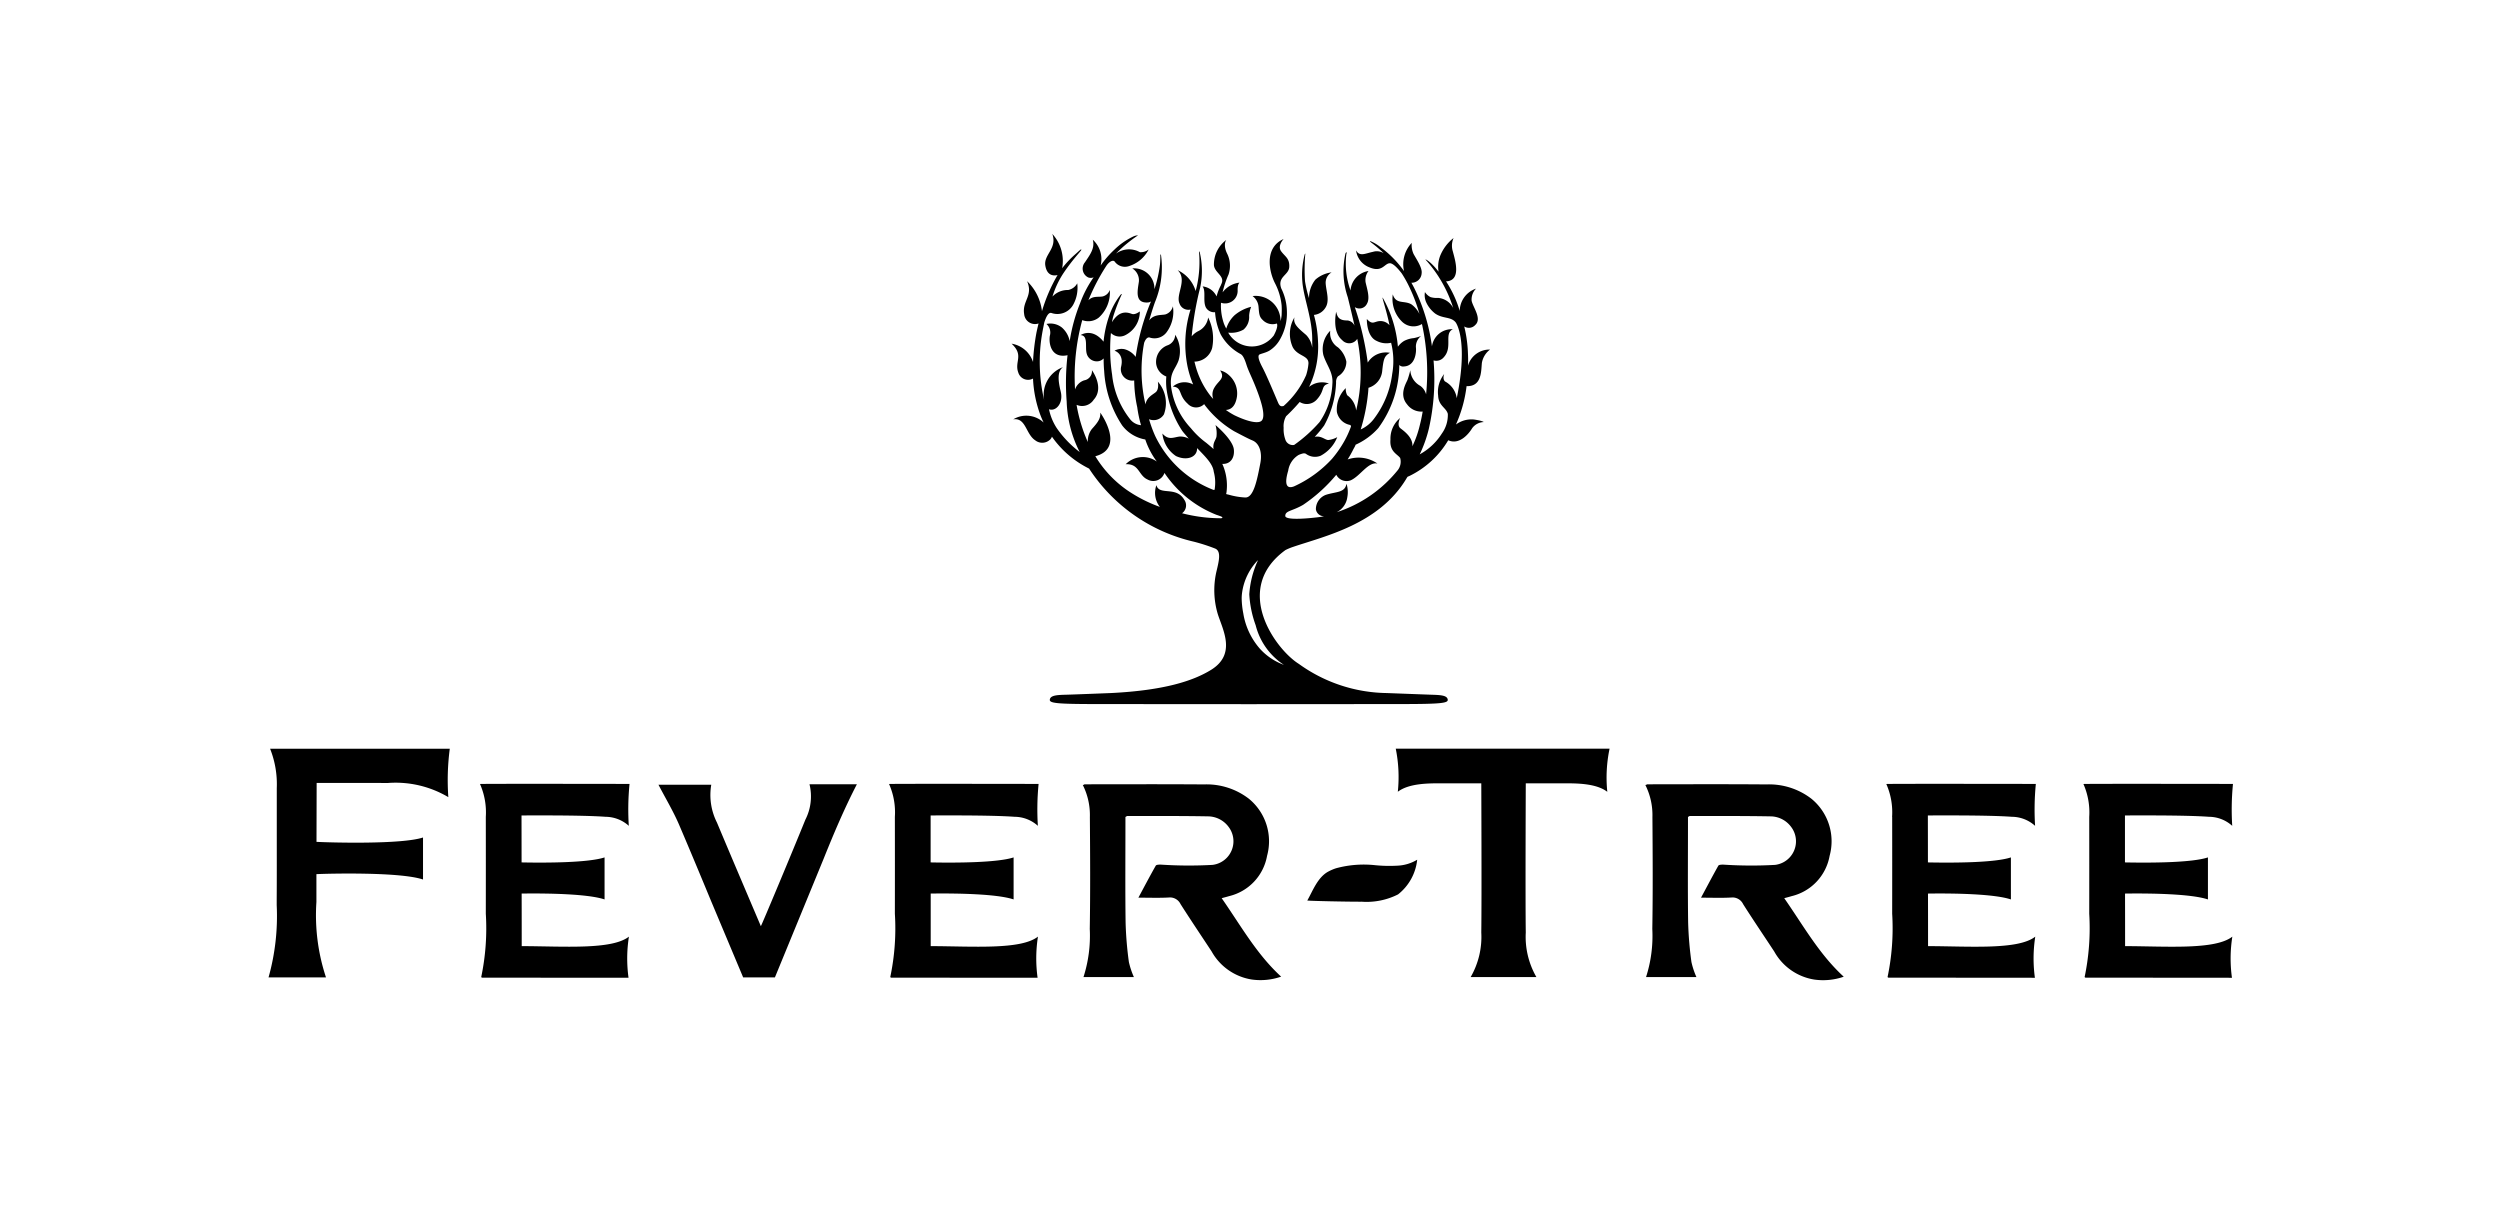
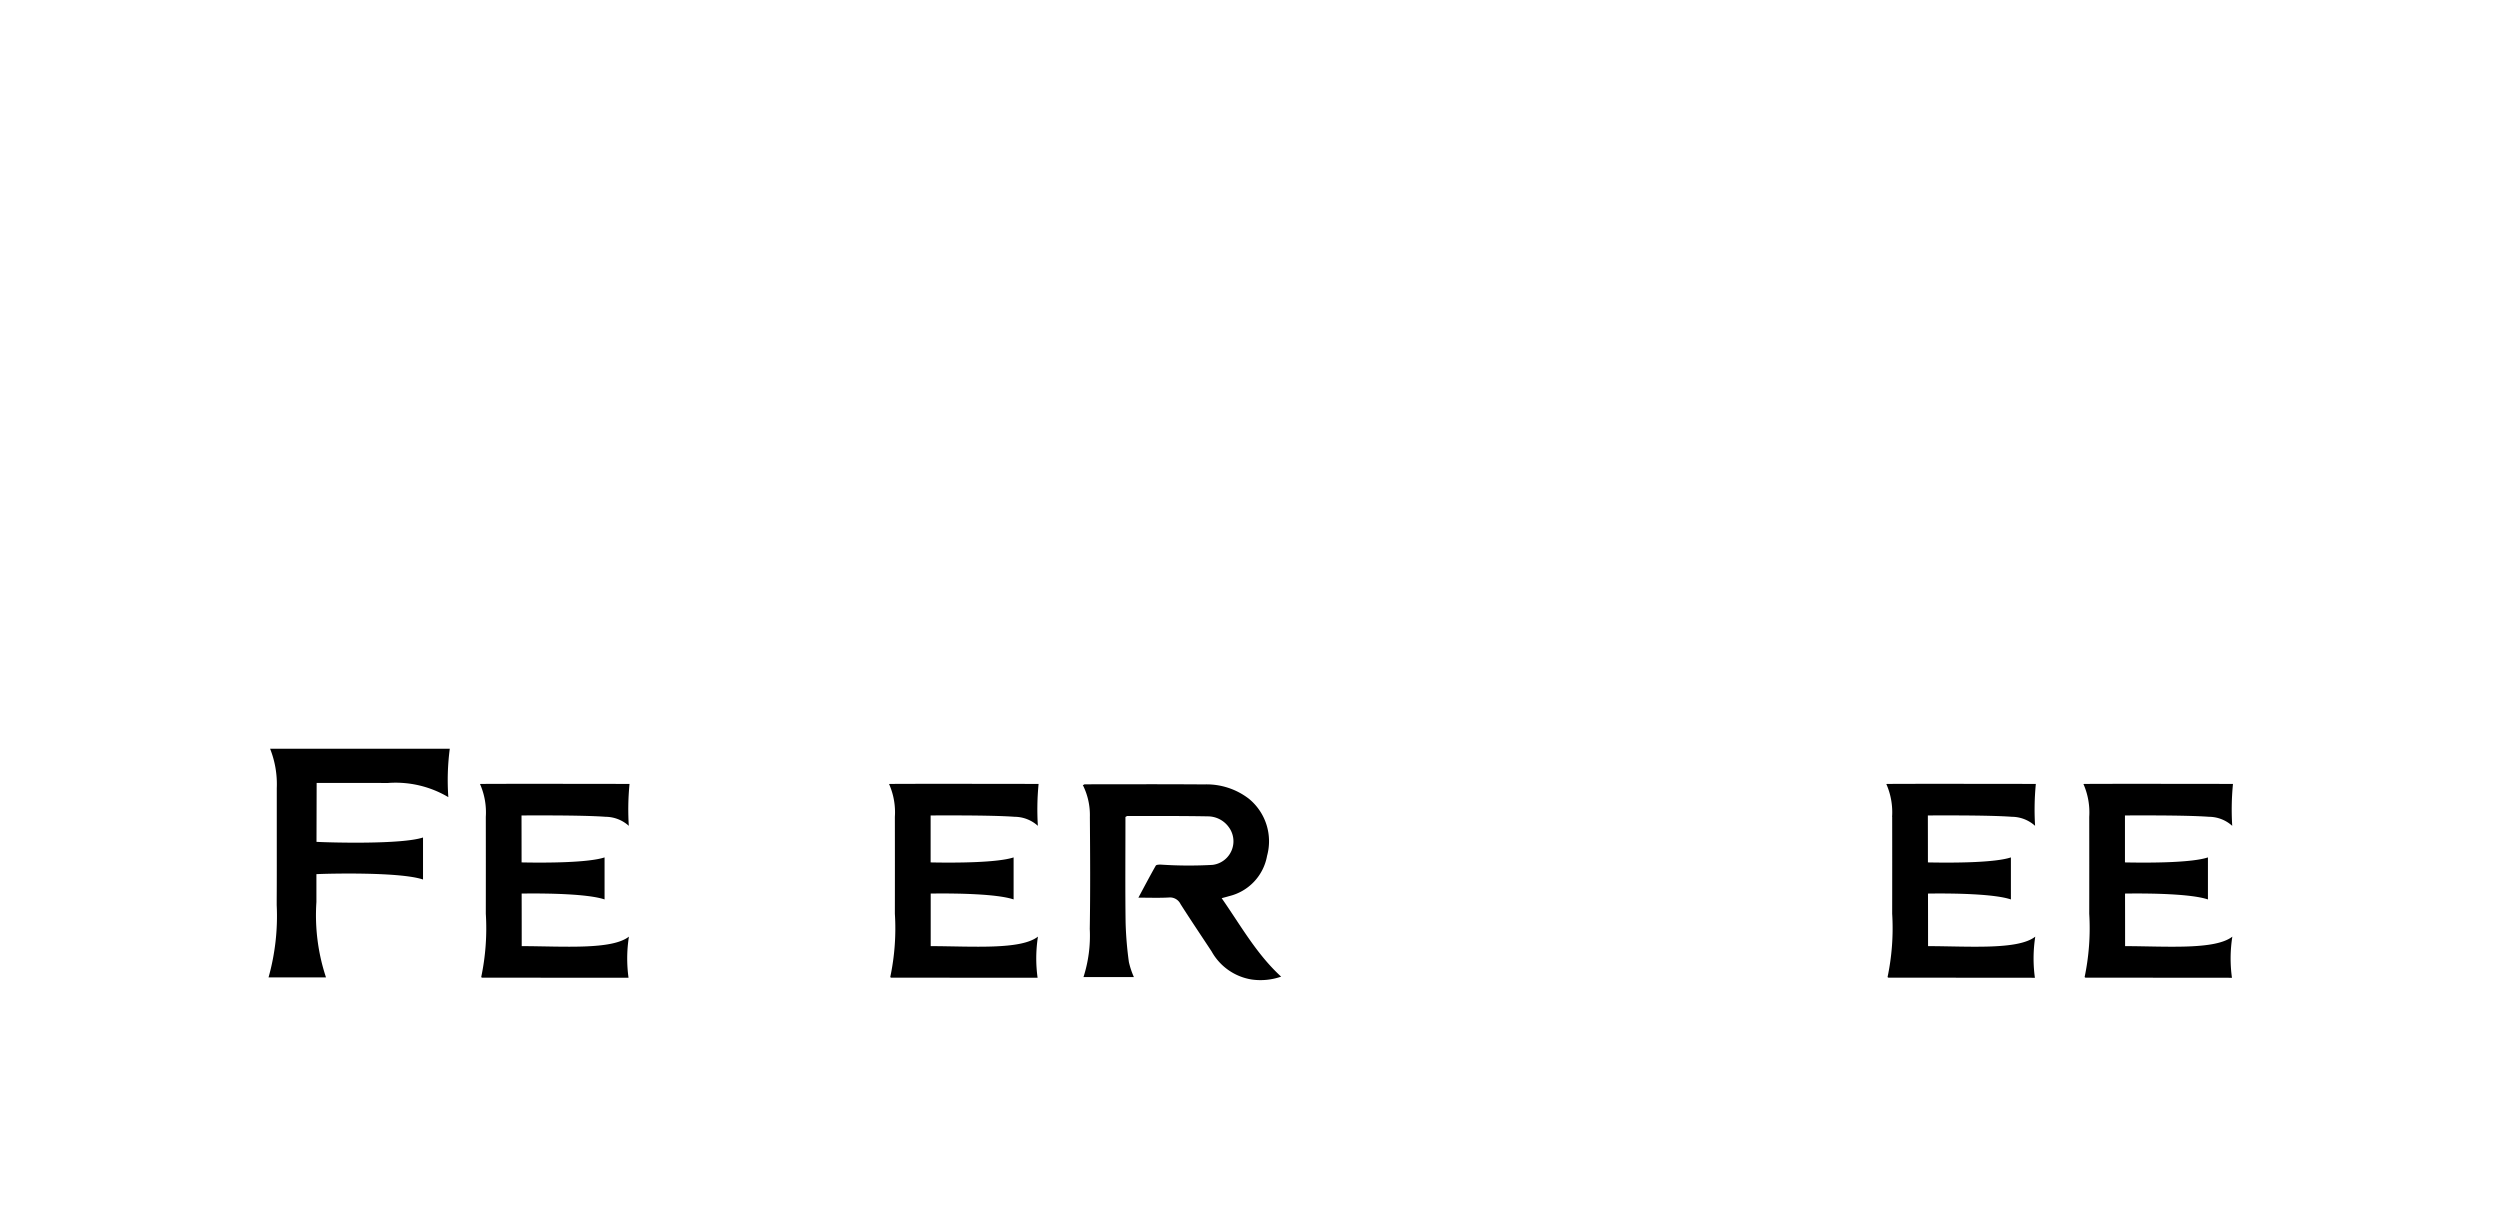
<svg xmlns="http://www.w3.org/2000/svg" width="235" height="114" viewBox="0 0 235 114">
  <defs>
    <style>.a{fill:#fff;}.b{clip-path:url(#a);}</style>
    <clipPath id="a">
      <rect width="184.657" height="70.149" />
    </clipPath>
  </defs>
  <g transform="translate(311 1288)">
    <rect class="a" width="235" height="114" transform="translate(-311 -1288)" />
    <g transform="translate(-285.757 -1266.014)">
      <g class="b" transform="translate(0 0)">
-         <path d="M129.974,12.174a1.99,1.99,0,0,1,.774-1.3,2.1,2.1,0,0,0-2.073,1.517,10.641,10.641,0,0,0,0-1.082,12.539,12.539,0,0,0-.352-2.61.8.8,0,0,0,1.03-.131c.672-.592-.236-1.7-.337-2.3a1.465,1.465,0,0,1,.417-1.123A2.242,2.242,0,0,0,127.9,7.241a10.555,10.555,0,0,0-1.286-2.778c1.485-.062.837-2.038.642-2.8a1.8,1.8,0,0,1,.064-1.275,4.064,4.064,0,0,0-1.273,1.708,2.886,2.886,0,0,0-.137,1.459c-.663-.872-1.2-1.194-1.232-1.144a12.223,12.223,0,0,1,2.611,4.558,1.76,1.76,0,0,0-1.42-.952,2.014,2.014,0,0,1-.706-.072,1.337,1.337,0,0,1-.533-.476,1.678,1.678,0,0,0,.1.922,2.808,2.808,0,0,0,.855,1.092c.738.519,1.478.267,1.935.837,0,0,1.228,1.629.1,7.126a2.114,2.114,0,0,0-1.106-1.576c-.259-.252-.075-.7-.075-.7a2.71,2.71,0,0,0-.568,2.033c.035.965.759,1.126.91,1.717a2.986,2.986,0,0,1-.563,1.849,5.7,5.7,0,0,1-2.079,1.953A12.189,12.189,0,0,0,125,18.3a21.146,21.146,0,0,0,.439-6.408.915.915,0,0,0,.958-.292c.878-.945-.008-2.218.856-2.638a1.872,1.872,0,0,0-1.964,1.614,17.608,17.608,0,0,0-1.686-5.526c-.08-.158-.164-.307-.246-.457a.94.94,0,0,0,.962-.882c.075-.49-.418-1.219-.75-1.808a2.014,2.014,0,0,1-.18-1.058,2.915,2.915,0,0,0-.725,2.653,9.824,9.824,0,0,0-2.208-2.247,3.833,3.833,0,0,0-.967-.577c-.04.035-.016.053.1.15a11.313,11.313,0,0,1,1.171,1,1.2,1.2,0,0,0-1.006-.14c-.761.159-1.252.479-1.6-.134a1.967,1.967,0,0,0,1.271,1.6c1.219.509,1.4-.41,1.923-.39.321.016.79.55,1.1.956a11.152,11.152,0,0,1,.817,1.5,14.972,14.972,0,0,1,.849,2.313,2.43,2.43,0,0,0-.748-.9c-.684-.406-1.455.033-1.76-.944a3,3,0,0,0,.864,2.56,1.536,1.536,0,0,0,1.879.226,21.109,21.109,0,0,1,.389,6.61,1.436,1.436,0,0,0-.55-.8,1.784,1.784,0,0,1-.934-1.467,7.922,7.922,0,0,1-.261.9c-.123.308-.82,1.387-.048,2.3a1.654,1.654,0,0,0,1.473.686c-.083.459-.137.757-.254,1.212a10.059,10.059,0,0,1-.712,2.054c.053-.828-.768-1.416-1.12-1.688-.387-.295-.032-.976-.032-.976a2.516,2.516,0,0,0-.912,2.023c-.1,1.147.643,1.362.913,1.739a1.288,1.288,0,0,1-.209,1.123,12.2,12.2,0,0,1-5.757,3.975,1.859,1.859,0,0,0,1-1.424,2.544,2.544,0,0,0-.08-1.252c-.148.864-.968.73-1.936,1.042a1.439,1.439,0,0,0-.941,1.357.769.769,0,0,0,.791.656,8.6,8.6,0,0,1-.873.125s-2.795.342-2.795-.158.638-.432,1.684-1.044a14.888,14.888,0,0,0,3.112-2.822,1.083,1.083,0,0,0,1.343.526c.9-.387,1.65-1.765,2.523-1.582a3.118,3.118,0,0,0-2.8-.383,10.449,10.449,0,0,0,.529-.942c.042-.081.087-.157.129-.235a1.593,1.593,0,0,0,.094-.21,6.311,6.311,0,0,0,2.133-1.566,10.133,10.133,0,0,0,1.972-5.927.488.488,0,0,0,.432.138c1.1-.047,1.183-1.4,1.128-1.812a1.27,1.27,0,0,1,.489-1.054,4.043,4.043,0,0,1-.682.2,2.523,2.523,0,0,0-.907.262,1.982,1.982,0,0,0-.593.549,11.262,11.262,0,0,0-1.433-4.619c-.077,0,.327,1.054.645,2.6a1.112,1.112,0,0,0-.848-.393c-.593,0-.714.432-1.283-.194,0,0-.049,1.637.922,2.059a1.977,1.977,0,0,0,1.359.175,7.016,7.016,0,0,1,.1,2.949,8.7,8.7,0,0,1-1.647,4.111,3.248,3.248,0,0,1-1.31,1.089,17.4,17.4,0,0,0,.682-3.336c.023-.195.034-.387.047-.58a1.828,1.828,0,0,0,1.284-1.515c.13-1.211.2-1.467.735-1.773a2,2,0,0,0-2.088.92,27.24,27.24,0,0,0-1.215-5.216.785.785,0,0,0,1.151-.338c.3-.518-.012-1.42-.136-1.988a1.4,1.4,0,0,1,.272-1.069,2,2,0,0,0-1.69,1.83,7.45,7.45,0,0,1-.4-3.343c.013-.117.064-.232.024-.239s-.065.03-.1.11a7.571,7.571,0,0,0,.217,4.106c.2.809.419,1.722.637,2.684a.815.815,0,0,0-.678-.5c-.784.013-.945-.341-1.048-.818,0,0-.423,1.841.555,2.659a.888.888,0,0,0,1.424-.112,15.554,15.554,0,0,1,.2,5.093c-.072.551-.174,1.1-.3,1.642a2.053,2.053,0,0,0-.842-1.433,1.251,1.251,0,0,1-.134-.67,2.809,2.809,0,0,0-.838,2.233,1.547,1.547,0,0,0,1.227,1.225.14.14,0,0,1,.082.2,9.144,9.144,0,0,1-.621,1.35,10.534,10.534,0,0,1-1.142,1.636,11.068,11.068,0,0,1-3.575,2.593c-1.023.388-.728-.863-.546-1.478a2.079,2.079,0,0,1,.978-1.476,2.443,2.443,0,0,1,.4-.139.467.467,0,0,1,.27.019,1.433,1.433,0,0,0,1.4.195,3.4,3.4,0,0,0,1.563-1.751,2.219,2.219,0,0,1-.858.273c-.333-.032-.638-.423-1.261-.3a11.23,11.23,0,0,0,.884-1.06,9.045,9.045,0,0,0,1.125-4.043.83.83,0,0,1,.177-.585A1.584,1.584,0,0,0,117.242,12a2.428,2.428,0,0,0-.784-1.331,1.583,1.583,0,0,1-.728-1.566,2.456,2.456,0,0,0-.647,2.294c.318,1,.949,1.622.843,2.721a6.841,6.841,0,0,1-1.206,3.576,13.4,13.4,0,0,1-2.386,2.145.735.735,0,0,1-.831-.519,2.875,2.875,0,0,1-.156-1.09,1.892,1.892,0,0,1,.232-1.09,16.963,16.963,0,0,0,1.252-1.311c.007-.009.019-.02.025-.03a1.257,1.257,0,0,0,1.615-.234c.811-.906.328-1.287,1.135-1.5a1.934,1.934,0,0,0-1.871.322,8.751,8.751,0,0,0,.844-4.272,10.776,10.776,0,0,0-.385-2.5,1.412,1.412,0,0,0,1.07-.659c.435-.647.094-1.524.037-2.27a1.124,1.124,0,0,1,.556-1.069,2.851,2.851,0,0,0-1.523.681,2.76,2.76,0,0,0-.6,1.741,10.489,10.489,0,0,1-.379-1.6,17.169,17.169,0,0,1,.031-2.59s-.033.009-.063.093a7.6,7.6,0,0,0-.219,2.528c.123,1.616.99,3.577.928,5.668.01.192.007.378,0,.562a2.105,2.105,0,0,0-.571-1.2c-.716-.614-1.262-1.035-1.093-1.659a3.034,3.034,0,0,0-.169,2.8c.458.875,1.514.762,1.481,1.546a4.81,4.81,0,0,1-.222,1.1,8.408,8.408,0,0,1-2.112,2.888c-.264.074-.387,0-.533-.341-.293-.684-1.065-2.547-1.455-3.276-.233-.443-.474-.978-.327-1.182.076-.1.574-.171.955-.387a2.9,2.9,0,0,0,.939-.935,4.952,4.952,0,0,0,.729-2.787,5.053,5.053,0,0,0-.529-2.137c-.4-1.112.706-1.237.75-2.015.045-.842-.422-.991-.775-1.5s.248-1.136.248-1.136c-1.872.83-1.353,3.137-.8,4.185a5.757,5.757,0,0,1,.61,2.061,6.973,6.973,0,0,1,.006.727,2.46,2.46,0,0,1-.113.748,2.334,2.334,0,0,0-2.624-2.355,1.4,1.4,0,0,1,.56.988c.053.66.066.956.384,1.25a1.284,1.284,0,0,0,1.341.34c.125.277-.126.82-.3,1.138a.6.6,0,0,1-.067.079,2.557,2.557,0,0,1-4.21-.36A2.339,2.339,0,0,0,107.57,9a1.545,1.545,0,0,0,.533-1.293,2.692,2.692,0,0,1,.192-.854,3.822,3.822,0,0,0-1.568.8,2.879,2.879,0,0,0-.773,1.25,4.212,4.212,0,0,1-.221-.472,5.11,5.11,0,0,1-.273-1.958A1.18,1.18,0,0,0,107.023,5.3c-.012-.6.169-.694.169-.718a2.327,2.327,0,0,0-1.585.914,9.276,9.276,0,0,1,.563-1.687,2.577,2.577,0,0,0-.112-1.909c-.353-.682-.238-1.182-.092-1.34a2.866,2.866,0,0,0-1.171,2.388c.079.723,1.036,1,.715,1.725-.024.055-.05.117-.073.177a4.683,4.683,0,0,0-.393,1.029,1.657,1.657,0,0,0-1.316-.944c.331.444.022,1.33.292,1.945a.877.877,0,0,0,.881.48,5.91,5.91,0,0,0,.525,2.079,4.628,4.628,0,0,0,1.86,1.848c.168.087.337.292.558.989s.5,1.138.976,2.378.852,2.546.445,2.918c-.3.278-1.253.1-2.543-.523a7.083,7.083,0,0,1-.807-.5c.321-.01.871-.17,1.041-1.232a2.289,2.289,0,0,0-.752-2.04,1.769,1.769,0,0,0-.827-.441c.5.746-.127.92-.523,1.589a1.223,1.223,0,0,0-.121,1.094c-.051-.057-.16-.168-.208-.226a7.974,7.974,0,0,1-1.5-3.043c-.02-.072-.045-.17-.061-.243a1.74,1.74,0,0,0,1.663-1.283,4.472,4.472,0,0,0-.375-2.866,1.664,1.664,0,0,1-.911,1.274,1.909,1.909,0,0,0-.638.5,30,30,0,0,1,.8-4.594,7.638,7.638,0,0,0-.052-3.349c-.013-.046-.06-.02-.06-.016a10.59,10.59,0,0,1-.215,3.3c-.031.127-.069.264-.1.4a3.154,3.154,0,0,0-1.69-1.962c.955.935-.229,2.3.181,3.151a.867.867,0,0,0,1.03.545,10.82,10.82,0,0,0-.3,5.277,9.317,9.317,0,0,0,.545,1.771,1.681,1.681,0,0,0-1.912.2c.917.069.475.775,1.388,1.6a1.072,1.072,0,0,0,1.557.047c.037.05.075.107.114.159a9.675,9.675,0,0,0,2.7,2.387c.605.319,1.344.711,1.721.865.688.283.933,1.178.747,2.137-.306,1.6-.635,3.263-1.417,3.228a6.721,6.721,0,0,1-1.537-.259c-.032-.006-.169-.039-.224-.052s-.017-.089-.009-.138a4.943,4.943,0,0,0-.213-2.264,3.731,3.731,0,0,0-.179-.445c.805.041,1.171-.614,1.089-1.356-.1-.941-1.727-2.295-1.727-2.295a2.714,2.714,0,0,1,.094,1.083c-.055.335-.375.564-.274,1.183-.042-.062-.468-.413-.682-.592a7.824,7.824,0,0,1-1.454-1.384,7.073,7.073,0,0,1-1.853-3.866c-.148-1.35.358-1.594.691-2.471a2.93,2.93,0,0,0-.309-2.443,1.074,1.074,0,0,1-.761,1.009,1.669,1.669,0,0,0-1.03,1.705,1.489,1.489,0,0,0,.957,1.212,5.852,5.852,0,0,0,.016,1.144,9.452,9.452,0,0,0,1.466,3.945c.121.18.5.59.626.756a1.637,1.637,0,0,0-.864-.2c-.577.068-1.035.375-1.614-.285a2.92,2.92,0,0,0,1.274,2.116c1,.477,2.015.127,1.988-.747.766.8,1.48,1.466,1.569,2.235a3.823,3.823,0,0,1,.1,1.515c-.008.083-.015.221-.1.187s-.111-.035-.2-.075a10.127,10.127,0,0,1-5.316-5.018,11.742,11.742,0,0,1-.568-1.558,1.123,1.123,0,0,0,1.4-.46,3.07,3.07,0,0,0-.574-3.071s.148.717-.208,1c-.285.231-.845.483-.954,1.14a13.966,13.966,0,0,1-.126-5.785c.09-.248.251-.547.5-.509a1.416,1.416,0,0,0,1.591-.463,3.244,3.244,0,0,0,.613-2.467,1.042,1.042,0,0,1-.714.766c-.411.083-1.092-.018-1.516.568.169-.6.351-1.173.535-1.7a8.542,8.542,0,0,0,.57-4.5.042.042,0,0,0-.055.043,8.648,8.648,0,0,1-.036.917,12.3,12.3,0,0,1-.521,2.3,1.907,1.907,0,0,0-2.08-1.954A1.312,1.312,0,0,1,97.74,4.49c-.116.808-.423,2.036.839,1.957a.575.575,0,0,0,.3-.1,21.039,21.039,0,0,0-1.44,5.216,1.909,1.909,0,0,0-1.062-.727,1.365,1.365,0,0,0-.93.147s.921.238.623,1.5A1.073,1.073,0,0,0,97.3,13.777a12.442,12.442,0,0,0,.286,2.519,11.641,11.641,0,0,0,.355,1.686A1.472,1.472,0,0,1,96.9,17.4a8.018,8.018,0,0,1-1.677-4.165,16.046,16.046,0,0,1-.112-3.917A1.175,1.175,0,0,0,96.5,9.5a2.484,2.484,0,0,0,1.33-2.214s-.42.341-.739.239c-.3-.1-1.126-.471-1.882.778.034-.174.065-.345.108-.5a16.988,16.988,0,0,1,.826-2.146c.009,0-.049-.023-.111.05a6.714,6.714,0,0,0-1.113,2.084,10.445,10.445,0,0,0-.5,2.341c-1.094-1.365-2.16-.616-2.16-.616.746.033.4,1.114.576,1.739a.983.983,0,0,0,1.151.705.837.837,0,0,0,.441-.257c0,.389.013.787.05,1.185A10.343,10.343,0,0,0,96.167,18a3.462,3.462,0,0,0,2.174,1.326A7.381,7.381,0,0,0,99.427,21.4a2.262,2.262,0,0,0-2.928.253c1.272-.07,1.192,1.042,2.045,1.43a1.109,1.109,0,0,0,1.6-.615,10.523,10.523,0,0,0,4.869,3.932c.47.158.562.194.58.274-.007.022-.045.055-.17.055a14.555,14.555,0,0,1-3.625-.47A.911.911,0,0,0,102,24.983c-.765-1.306-2.343-.352-2.613-1.364a2.148,2.148,0,0,0,.325,2.044,13.491,13.491,0,0,1-3.1-1.589A10.547,10.547,0,0,1,93.645,20.9c2.874-.757.467-4.1.467-4.1.042.569-.261.955-.787,1.536a1.842,1.842,0,0,0-.384,1.232,14.551,14.551,0,0,1-1.058-3.5,1.3,1.3,0,0,0,1.614-.485c1.032-1.147-.172-2.773-.172-2.773a.873.873,0,0,1-.726.956,1.367,1.367,0,0,0-.86.855,20.105,20.105,0,0,1,.678-6.516,1.585,1.585,0,0,0,1.556-.239,3.178,3.178,0,0,0,1.034-2.6.945.945,0,0,1-.67.612c-.419.083-.914-.075-1.342.36a19.218,19.218,0,0,1,1.718-3.284c.283-.384.6-.519.748-.36a1.179,1.179,0,0,0,1.354.432A3.113,3.113,0,0,0,98.66,1.465a1.2,1.2,0,0,1-.831.252,2.069,2.069,0,0,0-2.237.137c.02-.025.041-.044.059-.068a13.02,13.02,0,0,1,2.01-1.65,1.122,1.122,0,0,0-.48.124,6.627,6.627,0,0,0-1.738,1.216,9.24,9.24,0,0,0-1.3,1.5A2.465,2.465,0,0,0,93.406.545c.239.818-.331,1.5-.727,2.114a.922.922,0,0,0,.295,1.432.674.674,0,0,0,.513-.011,10.5,10.5,0,0,0-1.271,2.431,16.067,16.067,0,0,0-.979,3.571,2.294,2.294,0,0,0-.728-1.275,1.732,1.732,0,0,0-1.458-.34,1.087,1.087,0,0,1,.318,1.115c-.121.8.169,2.141,1.665,1.822a22.809,22.809,0,0,0-.081,4.355,11.137,11.137,0,0,0,1.223,4.746,9.8,9.8,0,0,1-2.153-2.243,5.125,5.125,0,0,1-.734-1.784.592.592,0,0,0,.243.047c.532,0,1.1-.692.864-1.689-.235-.979-.367-1.9.214-2.31a2.76,2.76,0,0,0-1.764,3.139,15.755,15.755,0,0,1-.2-6.29c.062-.353.131-.7.2-1.04.178-.568.414-1.011.7-.892a1.7,1.7,0,0,0,2.019-.784,3.3,3.3,0,0,0,.381-2.011,1.239,1.239,0,0,1-.854.627,1.963,1.963,0,0,0-1.475.615,8.509,8.509,0,0,1,1.033-2.2c.894-1.333,1.724-2.154,1.683-2.2,0,0-.009-.054-.077-.008-.1.068-.3.27-.52.457a9.055,9.055,0,0,0-1.209,1.289A3.755,3.755,0,0,0,89.6,0c.493,1.372-.817,1.94-.657,2.966.159,1.011.831.984,1.154.9a15.339,15.339,0,0,0-1.467,3.4,4.657,4.657,0,0,0-1.4-2.821c.6,1.386-.48,1.849-.274,3.092a1.024,1.024,0,0,0,1.354.883c-.07.283-.138.576-.2.87a20.468,20.468,0,0,0-.321,2.751,2.549,2.549,0,0,0-2.016-1.721c1.2,1.114.237,1.683.637,2.729a.959.959,0,0,0,1.379.548,11.243,11.243,0,0,0,.71,3.479c.087.225.184.444.286.656a2.376,2.376,0,0,0-2.856-.3c1.191-.182,1.177,1.384,2.059,1.965a1.064,1.064,0,0,0,1.444-.1.739.739,0,0,0,.135-.236,9.249,9.249,0,0,0,3.492,3,16.067,16.067,0,0,0,9.854,6.873,16.817,16.817,0,0,1,2.023.656c.568.274.317,1.208.091,2.16a7.83,7.83,0,0,0,.134,4c.478,1.5,1.754,3.753-.634,5.231-1.684,1.039-4.411,1.93-9.39,2.179,0,0-3.456.138-4.23.158s-1.407.042-1.524.392c-.135.406.419.487,4.732.487l13.387.009v0l.57,0,.568,0v0l13.387-.009c4.311,0,4.868-.081,4.73-.487-.113-.349-.749-.366-1.524-.392s-4.226-.158-4.226-.158a14.418,14.418,0,0,1-8.234-2.742c-2.179-1.352-6.311-7.028-1.252-10.7a5.5,5.5,0,0,1,.686-.288c3.02-1.027,8.091-2.129,10.674-6.419a1.289,1.289,0,0,1,.077-.124c.046-.083.086-.071.191-.121a8.62,8.62,0,0,0,3.67-3.368c1.039.469,1.923-.585,2.25-1.133a1.408,1.408,0,0,1,1.089-.577s-.12-.127-.942-.243a2.458,2.458,0,0,0-1.673.474,12.411,12.411,0,0,0,1-3.606c1.423.04,1.36-1.363,1.436-2.151m-18.622,28.32,0,.011c0,.007,0,.008-.012.008h0A5.668,5.668,0,0,1,109.12,39a6.653,6.653,0,0,1-1.565-3.324,8.045,8.045,0,0,1-.152-1.4,4.094,4.094,0,0,1,.041-.568A5.466,5.466,0,0,1,108.9,30.7a.022.022,0,0,1,.018-.007v.02a8.991,8.991,0,0,0-.8,3.159,10.113,10.113,0,0,0,.6,2.916,6.287,6.287,0,0,0,2.631,3.707" transform="translate(-15.928 0)" />
        <path d="M107.053,74.242c.286-.078.489-.128.691-.191a4.751,4.751,0,0,0,3.575-3.789,5.164,5.164,0,0,0-1.7-5.359,6.507,6.507,0,0,0-4.238-1.354c-3.732-.031-7.46-.013-11.193-.011-.138,0,.039.033-.19.063a6.305,6.305,0,0,1,.665,3.013c.027,3.507.048,7.016-.01,10.523a12.714,12.714,0,0,1-.59,4.519H98.8a7.641,7.641,0,0,1-.47-1.413,33.864,33.864,0,0,1-.309-3.729c-.042-3.109-.015-6.222-.015-9.331v-.575c.1-.052.135-.09.171-.09,2.536,0,5.075-.013,7.616.033a2.431,2.431,0,0,1,1.9.976,2.235,2.235,0,0,1-1.5,3.585,39.849,39.849,0,0,1-4.88-.027c-.158,0-.4.006-.456.1-.55.968-1.066,1.953-1.633,3.008,1.033,0,1.954.037,2.869-.016a1.1,1.1,0,0,1,1.091.617c.954,1.5,1.945,2.966,2.92,4.449a5.257,5.257,0,0,0,3.787,2.646,5.9,5.9,0,0,0,2.751-.272c-2.319-2.124-3.8-4.815-5.593-7.38" transform="translate(-17.458 -11.799)" />
-         <path d="M168.127,74.8c.952,1.5,1.949,2.966,2.923,4.449a5.251,5.251,0,0,0,3.785,2.646,5.9,5.9,0,0,0,2.751-.271c-2.318-2.124-3.8-4.815-5.592-7.381.286-.079.489-.128.687-.191a4.755,4.755,0,0,0,3.578-3.79,5.163,5.163,0,0,0-1.7-5.358,6.511,6.511,0,0,0-4.237-1.355c-3.731-.032-7.463-.014-11.195-.011-.136,0,.042.034-.189.063a6.308,6.308,0,0,1,.665,3.012c.025,3.507.047,7.018-.011,10.524a12.648,12.648,0,0,1-.588,4.518h4.734a7.41,7.41,0,0,1-.468-1.412,34.09,34.09,0,0,1-.31-3.729c-.043-3.109-.015-6.221-.015-9.331v-.576c.1-.051.134-.089.167-.089,2.54,0,5.079-.013,7.618.034a2.424,2.424,0,0,1,1.9.976,2.233,2.233,0,0,1-1.494,3.584,39.672,39.672,0,0,1-4.879-.025c-.154,0-.4.006-.458.1-.545.968-1.062,1.955-1.629,3.008,1.035,0,1.953.037,2.865-.016a1.1,1.1,0,0,1,1.091.618" transform="translate(-29.518 -11.799)" />
-         <path d="M49.975,63.582H45.012c.658,1.265,1.38,2.464,1.933,3.745,1.024,2.391,2.025,4.8,3.019,7.2l3.01,7.166h2.983l4.576-11.143c.954-2.378,1.953-4.735,3.129-7.011H59.209a4.805,4.805,0,0,1-.387,3.324c-1.3,3.208-4.082,9.85-4.185,10.014-1.4-3.3-2.777-6.515-4.129-9.745a5.743,5.743,0,0,1-.533-3.554" transform="translate(-8.359 -11.801)" />
        <path d="M4.5,73.842c0-.209,0-1.252,0-2.621,1.386-.062,7.928-.207,10.021.506V67.776c-2.009.661-8.588.483-10.013.411.007-2.783.014-5.54.014-5.54H6.7c1.519,0,3.015,0,4.511.006A9.709,9.709,0,0,1,16.9,63.984a22.668,22.668,0,0,1,.136-4.548H.147a9.022,9.022,0,0,1,.627,3.7c0,1.38,0,2.761,0,4.142,0,2.084.007,4.242-.007,6.364l0,.5A21.3,21.3,0,0,1,0,80.927H5.4A18.6,18.6,0,0,1,4.5,73.842" transform="translate(0 -11.038)" />
-         <path d="M130.309,63.482c1.038-.8,2.871-.8,4.005-.8l3.848,0s.046,10.767,0,14.023a7.561,7.561,0,0,1-1,4.192h6.182a7.575,7.575,0,0,1-1-4.192c-.047-3.235,0-14.023,0-14.023l3.656,0c1.134,0,2.971,0,4.008.8a13.206,13.206,0,0,1,.213-4.056h-20.1a13.387,13.387,0,0,1,.194,4.056" transform="translate(-24.164 -11.036)" />
-         <path d="M122.635,73.041a4.456,4.456,0,0,0-.751.319c-1.024.555-1.485,1.879-1.972,2.717-.024.039,3.985.125,5.11.114a6.536,6.536,0,0,0,3.42-.686,4.775,4.775,0,0,0,1.8-3.261,3.907,3.907,0,0,1-1.841.559,13.5,13.5,0,0,1-2.11-.044,9.95,9.95,0,0,0-3.653.282" transform="translate(-22.269 -13.417)" />
        <path d="M38.411,77.847c-1.608,1.257-6.1.907-10.079.892,0-.7,0-2.722-.006-4.94,2.431-.033,6.243.027,7.794.552V70.4c-1.5.494-5.348.521-7.8.471,0-2.038-.006-3.816-.006-4.414.406,0,5.675-.042,7.885.125a3.3,3.3,0,0,1,2.2.851,24.33,24.33,0,0,1,.068-3.94s-13.829-.026-14.056.007a6.621,6.621,0,0,1,.546,3.088q.007,4.554,0,9.109a22.26,22.26,0,0,1-.432,5.955c.042.029.06.051.077.051,4.527.006,13.771.011,13.771.011a13.221,13.221,0,0,1,.037-3.865" transform="translate(-4.534 -11.79)" />
        <path d="M85.624,77.847c-1.608,1.257-6.1.907-10.079.892,0-.7,0-2.722,0-4.94,2.431-.033,6.242.027,7.793.552V70.4c-1.5.494-5.348.521-7.8.471,0-2.038,0-3.816,0-4.414.4,0,5.671-.042,7.881.125a3.29,3.29,0,0,1,2.2.851,24.55,24.55,0,0,1,.068-3.94s-13.827-.026-14.056.007a6.58,6.58,0,0,1,.546,3.088q.007,4.554,0,9.109a22.166,22.166,0,0,1-.434,5.955c.043.029.064.051.08.051,4.527.006,13.77.011,13.77.011a13.2,13.2,0,0,1,.034-3.865" transform="translate(-13.302 -11.79)" />
        <path d="M187.306,66.587q.007,4.553,0,9.109a22.36,22.36,0,0,1-.435,5.954c.043.028.058.052.077.052l13.774.012a13.309,13.309,0,0,1,.034-3.866c-1.6,1.258-6.095.907-10.078.891,0-.7,0-2.721-.006-4.939,2.429-.034,6.241.026,7.794.552V70.4c-1.5.5-5.349.521-7.8.471,0-2.038-.006-3.816-.006-4.414.406,0,5.676-.042,7.885.125a3.285,3.285,0,0,1,2.194.851,24.941,24.941,0,0,1,.071-3.94s-13.829-.025-14.056.007a6.59,6.59,0,0,1,.544,3.088" transform="translate(-34.684 -11.79)" />
        <path d="M210.054,66.587q.007,4.553,0,9.109a22.424,22.424,0,0,1-.434,5.954c.042.028.06.052.079.052l13.771.012a13.14,13.14,0,0,1,.036-3.866c-1.61,1.258-6.1.907-10.081.891,0-.7,0-2.721-.006-4.939,2.43-.034,6.245.026,7.793.552V70.4c-1.5.5-5.345.521-7.8.471,0-2.038,0-3.816,0-4.414.4,0,5.676-.042,7.883.125a3.286,3.286,0,0,1,2.2.851,24.486,24.486,0,0,1,.071-3.94s-13.829-.025-14.058.007a6.62,6.62,0,0,1,.546,3.088" transform="translate(-38.909 -11.79)" />
      </g>
    </g>
  </g>
</svg>